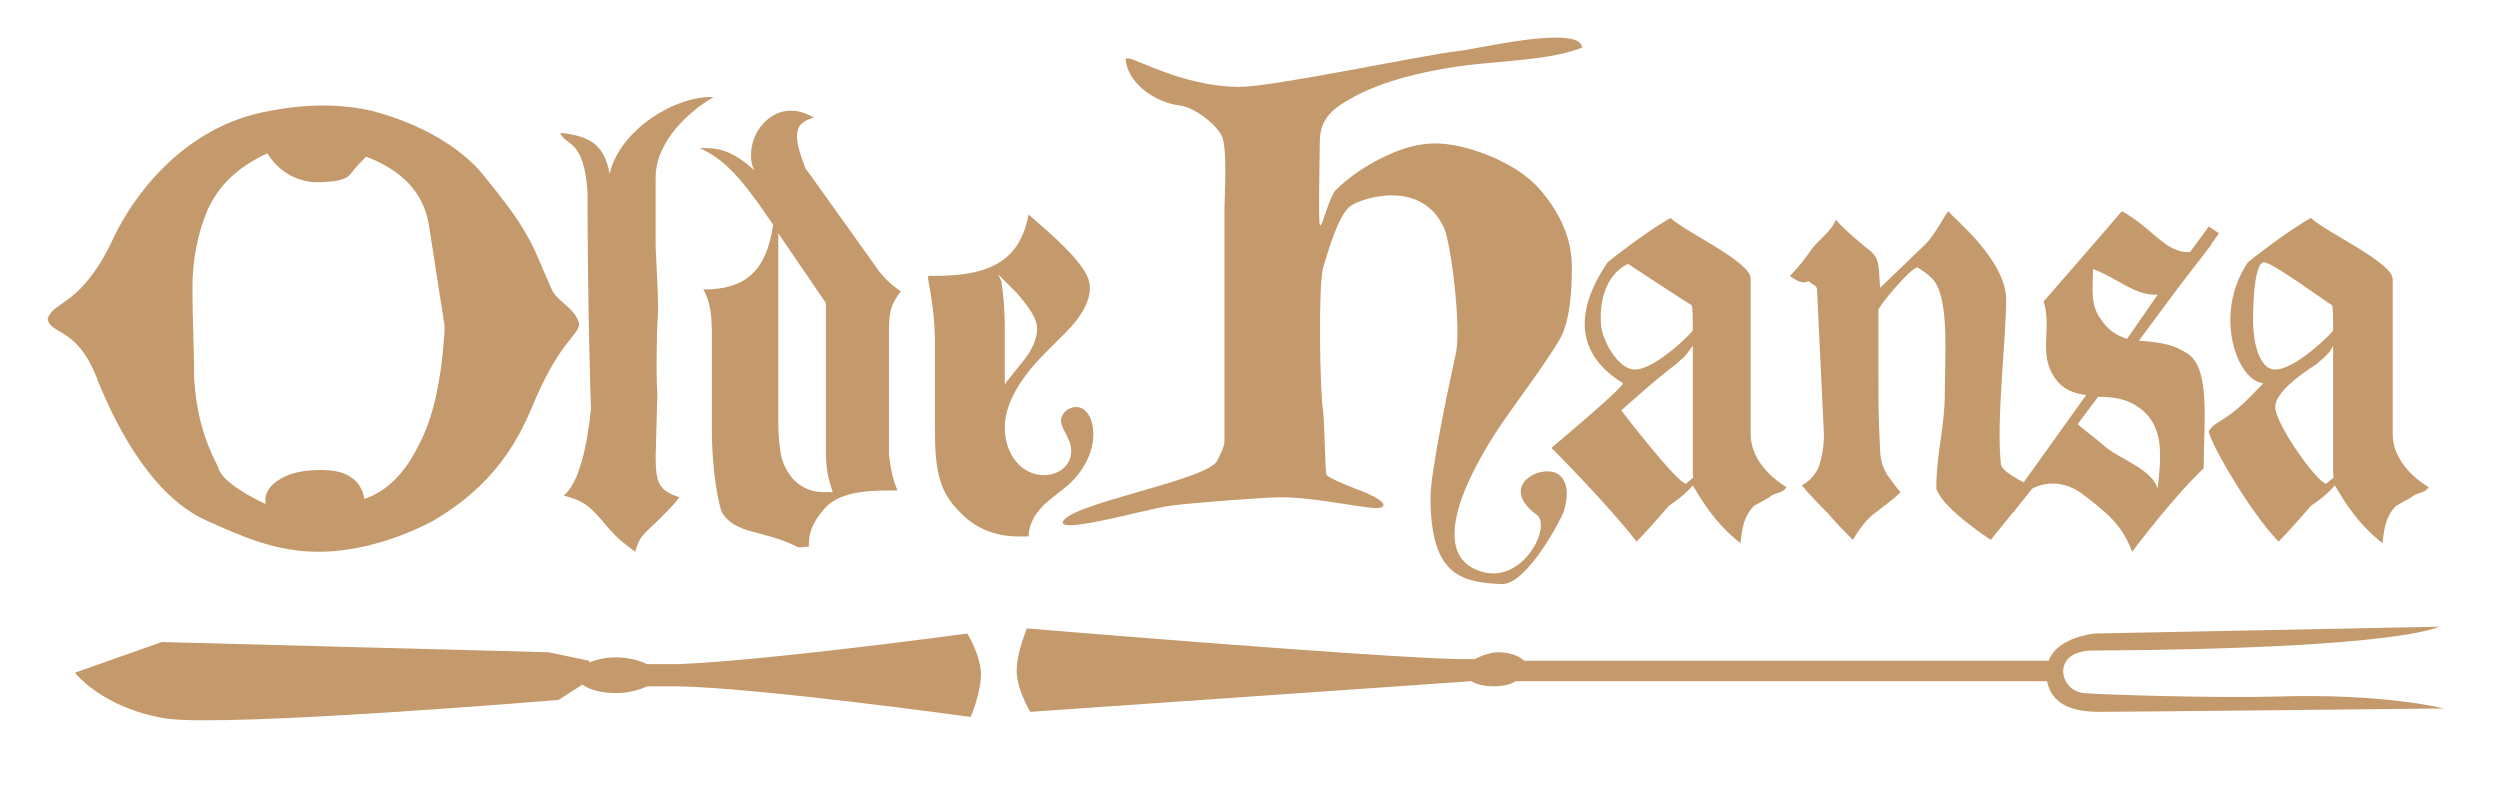
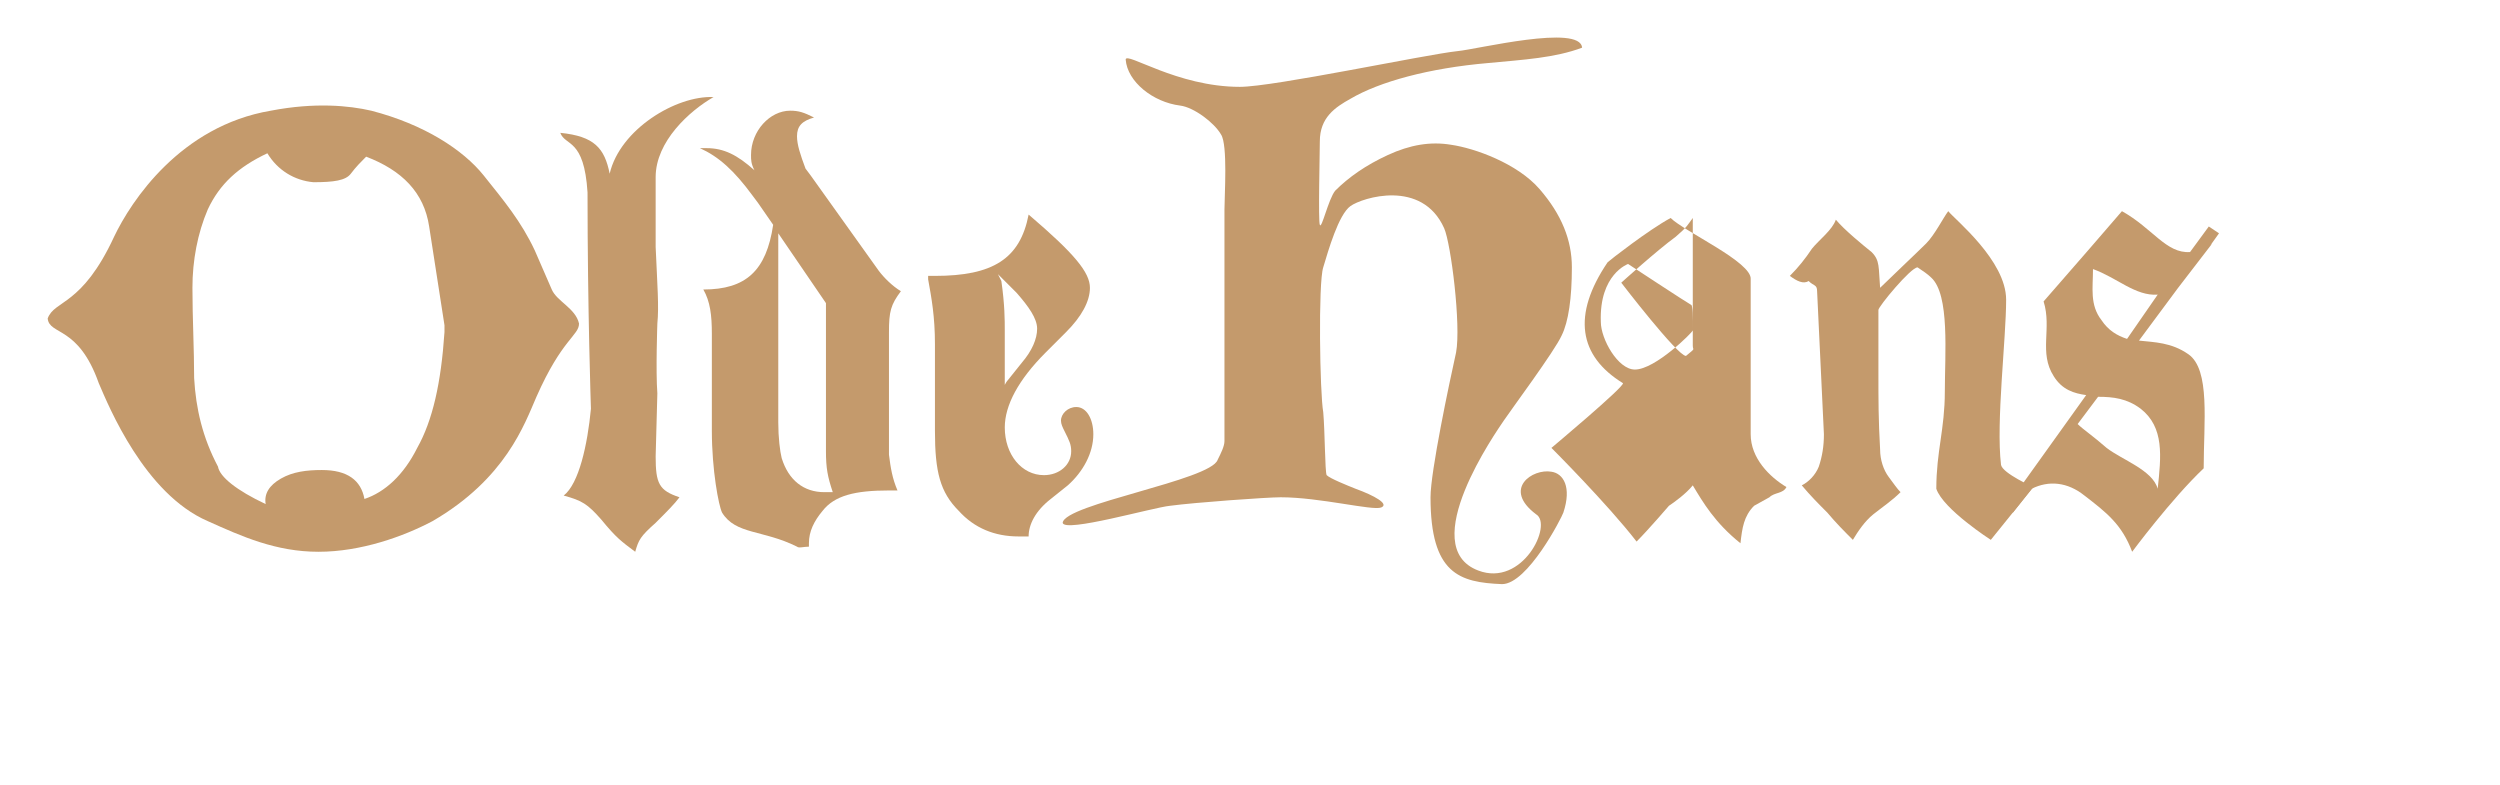
<svg xmlns="http://www.w3.org/2000/svg" enable-background="new 0 0 146.8 46.1" height="46.1" viewBox="0 0 146.8 46.1" width="146.8">
  <g fill="#c49a6c">
    <path d="m2.8 18.7c.4-1.1 2-.7 3.9-4.8 1-2.1 3.9-6.5 9.2-7.4 2.6-.5 4.6-.3 5.9 0 3.1.8 5.4 2.3 6.6 3.8s2.2 2.7 3 4.4l1 2.3c.3.7 1.4 1.1 1.6 2 0 .7-1 .9-2.5 4.3-.7 1.6-1.8 4.8-6.1 7.3-1.7.9-4.2 1.8-6.7 1.8s-4.5-.9-6.5-1.8c-3.7-1.6-5.8-6.7-6.4-8.1-1.2-3.4-2.9-2.8-3-3.8m12.9-9.7c-1.7.8-2.8 1.8-3.5 3.3-.6 1.4-.9 3-.9 4.6 0 1.8.1 3.6.1 5.3.1 1.8.5 3.5 1.4 5.2.1.6 1.1 1.4 2.8 2.2-.1-.6.2-1.1.9-1.5s1.5-.5 2.4-.5c1.5 0 2.3.6 2.5 1.7 1.2-.4 2.3-1.4 3.1-3 .9-1.6 1.4-3.8 1.6-6.8v-.4c-.3-1.9-.6-3.9-.9-5.8-.3-2-1.6-3.3-3.7-4.1-.3.3-.6.6-.9 1s-1 .5-2.2.5c-1.1-.1-2.1-.7-2.7-1.7" />
    <path d="m33.1 29.1c1.1.3 1.4.5 2.2 1.4.9 1.1 1.2 1.3 2 1.9.2-.7.3-.9 1.2-1.7.7-.7 1.1-1.1 1.4-1.5-1.2-.4-1.4-.8-1.4-2.4l.1-3.7c-.1-1.3 0-4.1 0-4.1.1-1 0-2.2-.1-4.5 0-1.8 0-4.1 0-4.1 0-2.1 2-3.9 3.4-4.7-2.2-.1-5.5 1.9-6.1 4.5-.3-1.5-.9-2.2-2.9-2.4.3.8 1.4.3 1.6 3.5 0 6.9.2 12.7.2 12.7-.2 2.1-.7 4.4-1.6 5.1" />
    <path d="m41.3 17c.4.7.5 1.5.5 2.6v5.7c0 2.3.4 4.4.6 4.8.8 1.3 2.4 1 4.4 2 .1.1.4 0 .7 0v-.2c0-.7.3-1.3.8-1.9.7-.9 1.9-1.2 3.9-1.2h.5c-.3-.7-.4-1.3-.5-2.1v-7.2c0-1.2.1-1.6.7-2.4-.5-.3-1-.8-1.3-1.2l-4-5.6-.3-.4c-.3-.8-.5-1.4-.5-1.9 0-.6.3-.9 1-1.1-.6-.3-.9-.4-1.4-.4-1.2 0-2.3 1.2-2.3 2.6 0 .3 0 .5.2.9-1-.9-1.8-1.3-2.8-1.3-.1 0-.2 0-.4 0 1.1.5 2 1.3 3.1 2.8l.3.4.9 1.3c-.4 2.7-1.6 3.8-4.1 3.8m7.2.8v8.7c0 1 .1 1.5.4 2.4h-.5c-1.2 0-2.1-.7-2.5-2-.1-.4-.2-1.2-.2-2.1v-11.1z" />
    <path d="m54.5 16.4c.2 1.1.4 2.2.4 3.8v5.1c0 2.4.3 3.6 1.4 4.7.9 1 2.1 1.5 3.5 1.5h.6c0-.7.4-1.5 1.3-2.2l1-.8c.9-.8 1.5-1.9 1.5-3 0-.9-.4-1.6-1-1.6-.5 0-.9.4-.9.8 0 .2.1.4.2.6.3.6.4.8.4 1.2 0 .8-.7 1.4-1.6 1.4-1.3 0-2.3-1.2-2.3-2.8 0-1.3.8-2.8 2.4-4.4l1.2-1.2c.9-.9 1.4-1.8 1.4-2.6 0-.9-.9-2-3.6-4.3-.5 2.6-2.1 3.6-5.5 3.6h-.4zm4.1-.3 1.1 1.1c.7.8 1.2 1.5 1.2 2.1s-.3 1.3-.9 2l-.8 1s-.1.1-.2.3v-3.2c0-.6 0-1.5-.2-2.9z" />
-     <path d="m98.1 12.8c-1.3.7-3.6 2.5-3.7 2.6-2.1 3.1-1.7 5.5.9 7.1.1.2-4.2 3.8-4.2 3.8s3.3 3.3 5 5.5c.7-.7 1.9-2.1 1.9-2.1.3-.2 1-.7 1.4-1.2.6 1 1.3 2.2 2.8 3.4.1-.9.2-1.6.8-2.2l.9-.5c.3-.3.8-.2 1-.6-1-.6-2.1-1.7-2.1-3.1v-9.1c.1-1-3.9-2.8-4.7-3.6m-2.5 2.7s3.5 2.3 3.7 2.4c.1 0 .1.7.1 1.5 0 .1-2.2 2.3-3.4 2.3-1 0-2-1.8-2-2.8-.1-2.8 1.6-3.4 1.6-3.4m3.8 4.8v7.5c0 .3.2.1-.4.6-.5 0-3.8-4.3-3.8-4.3s2.1-1.9 3.2-2.7c.7-.6.7-.7 1-1.1" />
+     <path d="m98.1 12.8c-1.3.7-3.6 2.5-3.7 2.6-2.1 3.1-1.7 5.5.9 7.1.1.2-4.2 3.8-4.2 3.8s3.3 3.3 5 5.5c.7-.7 1.9-2.1 1.9-2.1.3-.2 1-.7 1.4-1.2.6 1 1.3 2.2 2.8 3.4.1-.9.2-1.6.8-2.2l.9-.5c.3-.3.8-.2 1-.6-1-.6-2.1-1.7-2.1-3.1v-9.1c.1-1-3.9-2.8-4.7-3.6m-2.5 2.7s3.5 2.3 3.7 2.4c.1 0 .1.7.1 1.5 0 .1-2.2 2.3-3.4 2.3-1 0-2-1.8-2-2.8-.1-2.8 1.6-3.4 1.6-3.4m3.8 4.8c0 .3.2.1-.4.6-.5 0-3.8-4.3-3.8-4.3s2.1-1.9 3.2-2.7c.7-.6.7-.7 1-1.1" />
    <path d="m105.1 16.2c.5-.5.9-1 1.3-1.6.4-.5 1.2-1.1 1.4-1.7.5.6 1.6 1.5 2.1 1.9.5.5.4.9.5 2.1.4-.4 2.2-2.1 2.7-2.6s1-1.5 1.3-1.9c.4.5 3.4 2.9 3.4 5.2s-.6 7.2-.3 9.7c.1.5 1.9 1.3 1.9 1.3l-2.5 3.1s-2.8-1.8-3.2-3c0-2.2.5-3.5.5-5.7s.3-5.7-.8-6.7c-.2-.2-.5-.4-.8-.6-.4 0-2.3 2.3-2.3 2.5v3.6c0 1.8 0 2.8.1 4.6 0 .6.2 1.2.5 1.6s.5.7.7.9c-.5.5-1.1.9-1.6 1.3s-.9 1-1.2 1.5c-.5-.5-1-1-1.5-1.6-.5-.5-1-1-1.5-1.6.4-.2.8-.6 1-1.1.2-.6.3-1.2.3-1.9l-.4-8.4c0-.4-.2-.3-.5-.6-.3.2-.7 0-1.1-.3" />
-     <path d="m135.7 12.8c-1.3.7-3.6 2.5-3.7 2.6-2.1 3.1-.6 7 .9 7.1-2.3 2.5-2.6 2-3.2 2.8 0 .6 2.5 4.9 4.1 6.5.7-.7 1.9-2.1 1.9-2.1.3-.2 1-.7 1.4-1.2.6 1 1.3 2.2 2.8 3.4.1-.9.2-1.6.8-2.2l.9-.5c.3-.3.8-.2 1-.6-1-.6-2.1-1.7-2.1-3.1v-9.1c0-1-4-2.8-4.8-3.6m-2.8 2.6c.4-.1 3.8 2.4 4 2.5.1 0 .1.7.1 1.5 0 .1-2.2 2.3-3.4 2.3-1 0-1.3-1.8-1.3-2.8 0-.5 0-3.3.6-3.5m4.1 4.9v7.5c0 .3.2.1-.4.6-.5 0-3-3.5-3-4.5 0-.8 1.3-1.8 2.4-2.5.7-.6.8-.7 1-1.1" />
    <path d="m122 24.9c.3.3.9.7 1.7 1.4.9.7 2.7 1.3 3 2.4.2-1.9.4-3.6-1-4.7-.8-.6-1.6-.7-2.5-.7zm.5-1.7c-.7-.1-1.4-.3-1.9-1.1-.9-1.4-.1-2.8-.6-4.4l2.7-3.1 1.9-2.2c1.8 1 2.6 2.5 4 2.4l1.1-1.5.6.4-.5.7.1-.1-2 2.6-2.3 3.1c.9.1 1.9.1 2.9.8 1.3.9.9 4 .9 6.7-1.9 1.8-4.2 4.9-4.2 4.9-.6-1.6-1.5-2.3-2.8-3.3-1-.8-2.1-.9-3.1-.4l-1.1 1.4-.4-.2h-.1zm4.2-5.9c-1.3.1-2.4-1-3.8-1.5 0 1.1-.2 2.1.5 3 .4.6.9.9 1.5 1.1z" />
-     <path d="m38 39c-.4-.2-1.1-.4-1.8-.4-.6 0-1.1.1-1.6.3v-.1l-2.4-.5-22.7-.6-5.1 1.8s1.6 2.1 5.4 2.7c3.8.5 23-1.1 23-1.1l1.4-.9c.4.3 1.1.5 2 .5.7 0 1.4-.2 1.8-.4h1.8c4.9.1 17.2 1.8 17.2 1.8s.6-1.4.6-2.5-.8-2.4-.8-2.4-11.8 1.6-17 1.8c-.7 0-1.3 0-1.8 0" />
-     <path d="m89.5 38.8c-.3-.3-.9-.5-1.5-.5-.5 0-1 .2-1.4.4-.3 0-.6 0-1 0-4.9-.1-25.3-1.8-25.3-1.8s-.6 1.4-.6 2.5.8 2.4.8 2.4l25.9-1.8c.3.2.8.3 1.3.3s1-.1 1.3-.3h31.2c.3 1.4 1.5 1.8 3.1 1.8 1.8 0 20.2-.2 20.2-.2s-3.5-.9-9.8-.7c-3.4.1-10.2-.1-11.3-.2-1.5-.1-2-2.5.5-2.5 18.2-.1 20.3-1.4 20.3-1.4l-20.2.4s-2.2.2-2.7 1.6z" />
    <path d="m72.8 5.1c2 0 10.9-1.9 12.8-2.1 1.1-.1 7.2-1.6 7.3-.2-1.6.6-3.4.7-5.5.9-3.5.3-6.4 1.1-8.1 2.1-.9.5-1.8 1.1-1.8 2.5 0 .7-.1 4.7 0 4.9.1.3.5-1.5.9-2 .8-.8 1.8-1.5 3.1-2.1s2.5-.8 3.7-.6c1.4.2 3.9 1.1 5.2 2.6s1.9 3 1.9 4.6c0 1.8-.2 3.2-.6 4-.4.9-3 4.4-3.4 5s-5.2 7.4-1.5 8.8c2.6 1 4.4-2.7 3.4-3.3-2-1.5-.2-2.7.9-2.5.7.1 1.2.9.7 2.4-.1.3-2.1 4.2-3.6 4.2-2.5-.1-4.2-.6-4.2-5.1 0-1.5 1.1-6.7 1.5-8.5.3-1.6-.3-6.4-.7-7.3-1.3-2.9-4.8-1.8-5.5-1.3s-1.3 2.6-1.6 3.6c-.3.9-.2 7.4 0 8.5.1 1.1.1 3.5.2 3.7.2.2 1.2.6 1.7.8 1.1.4 2 .9 1.5 1.1s-3.6-.6-5.9-.6c-.8 0-5 .3-6.5.5-1 .1-6.2 1.6-6.3 1 .1-1.1 8.7-2.5 9.1-3.7.2-.4.4-.8.4-1.1v-13.6c0-.8.2-3.8-.2-4.4-.4-.7-1.6-1.6-2.4-1.7-1.6-.2-3.1-1.4-3.2-2.7 0-.5 3 1.6 6.7 1.6" />
  </g>
</svg>